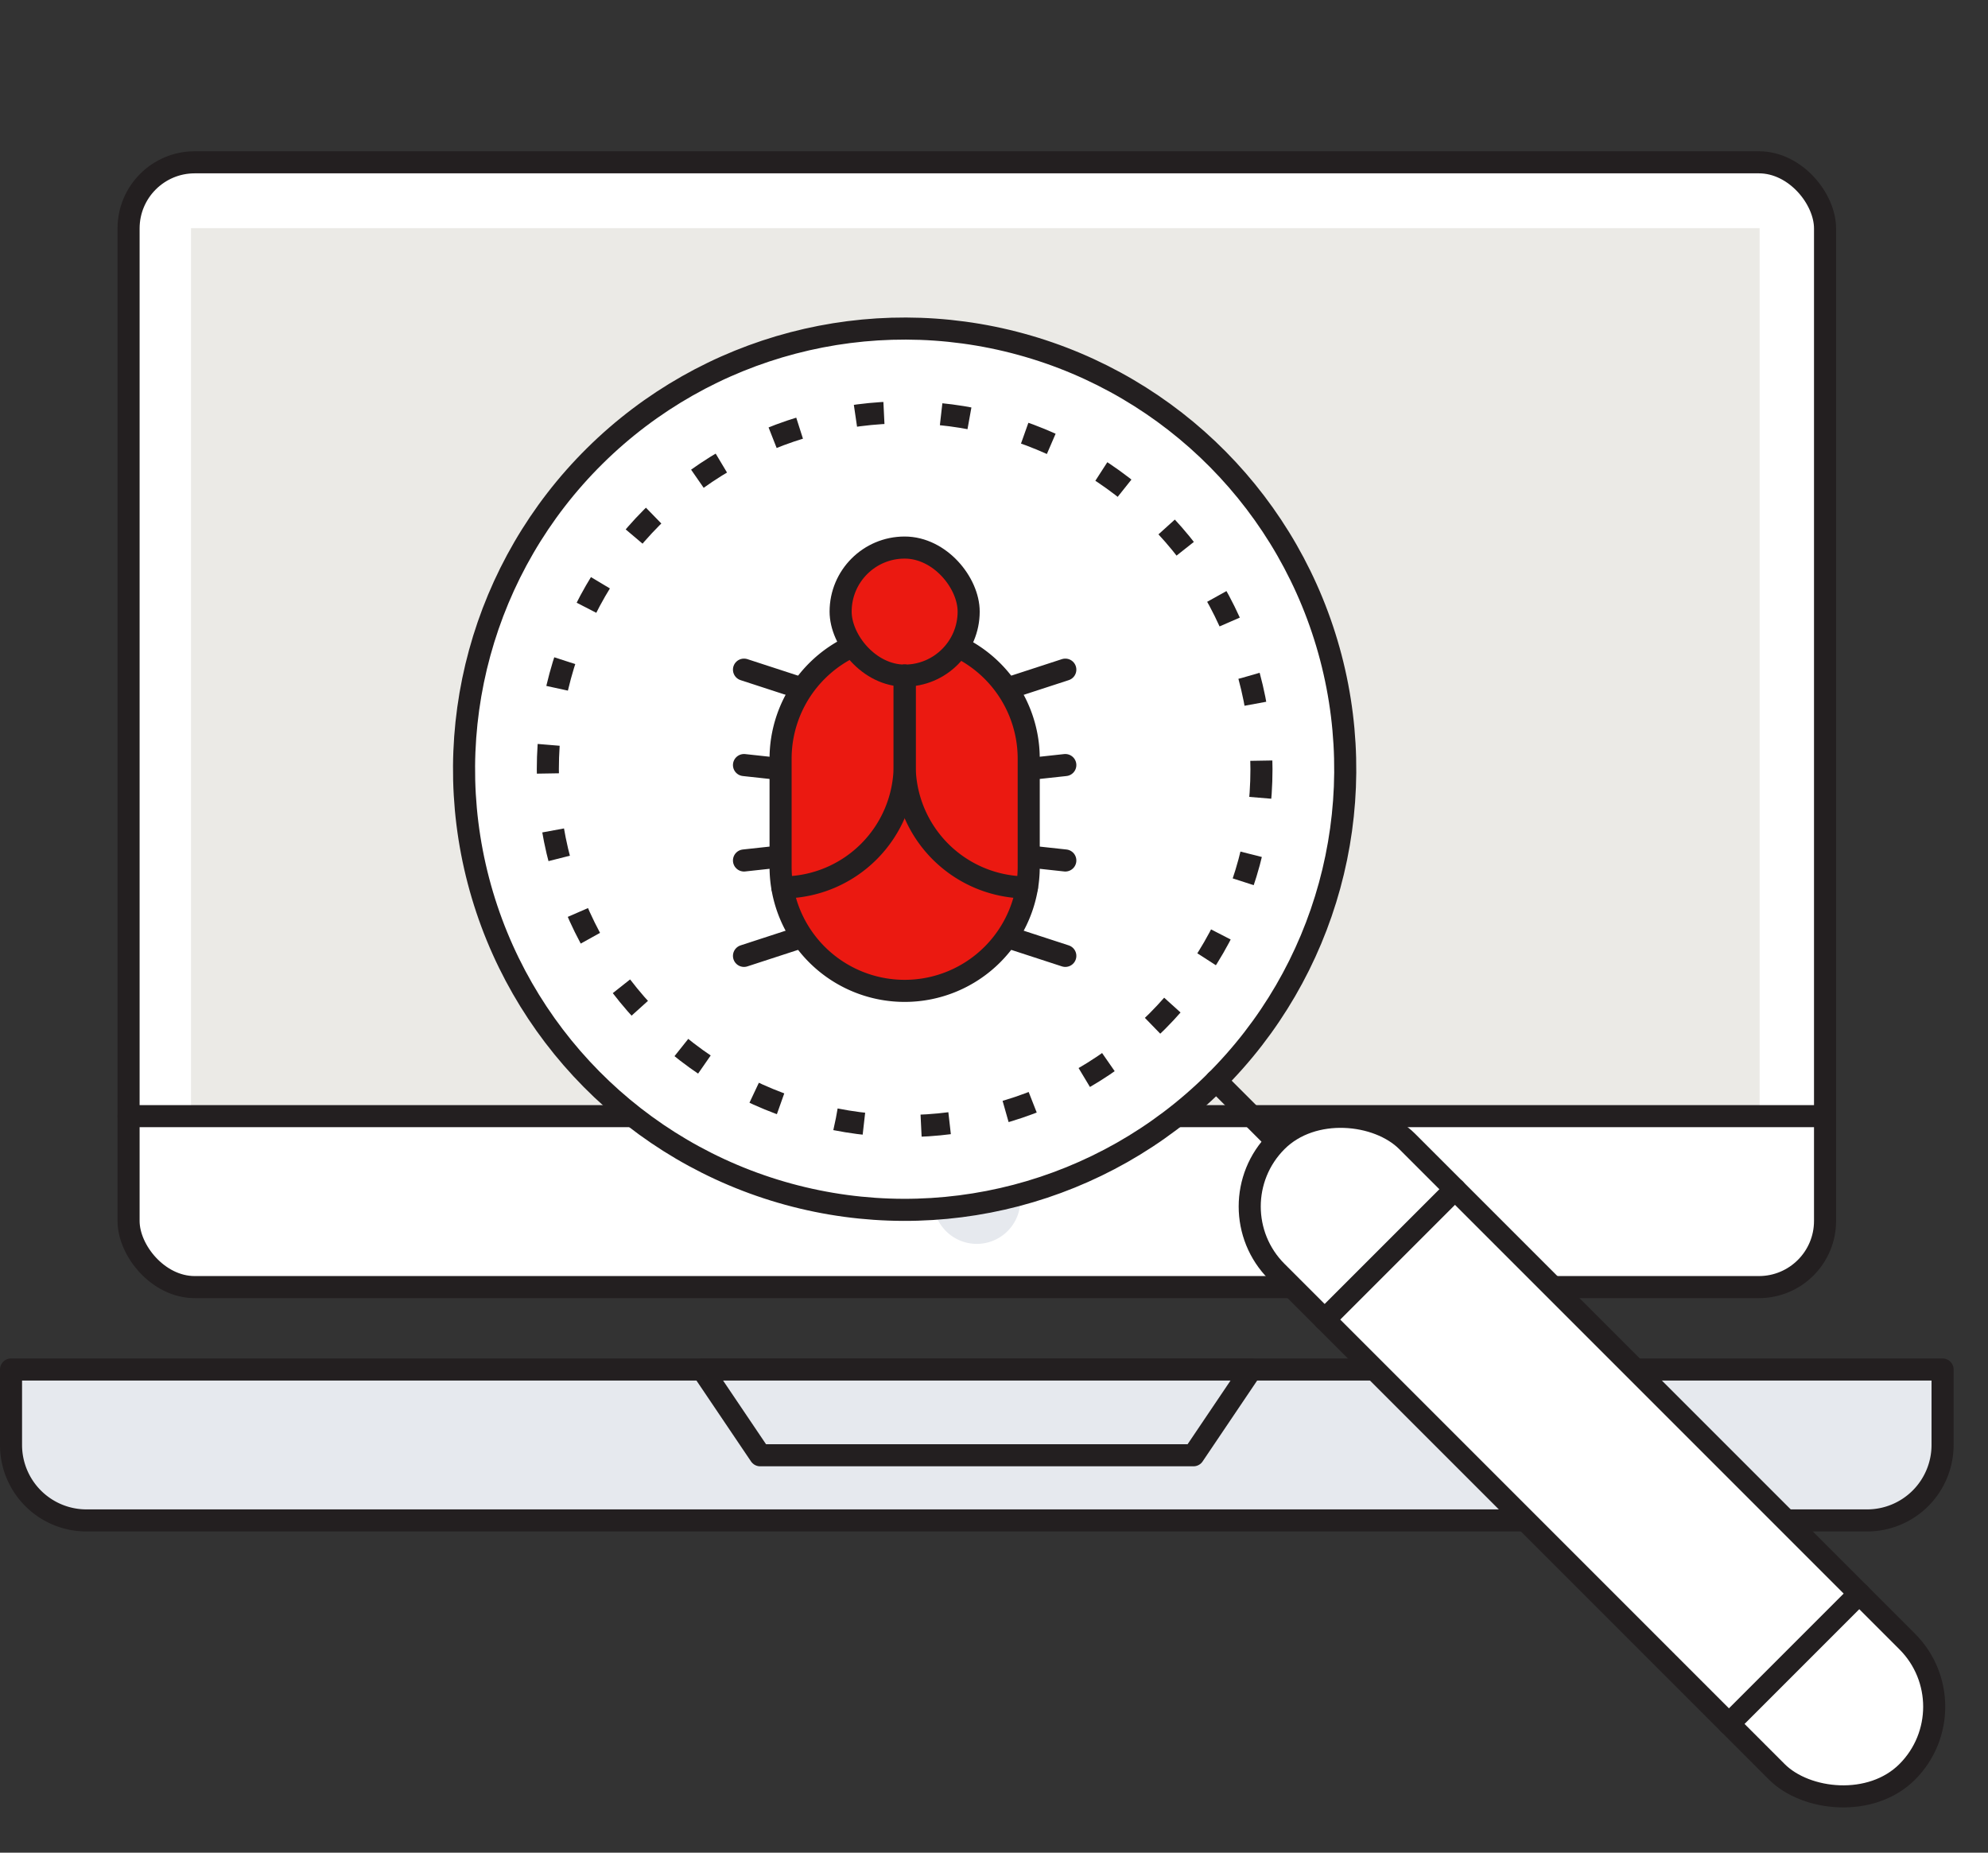
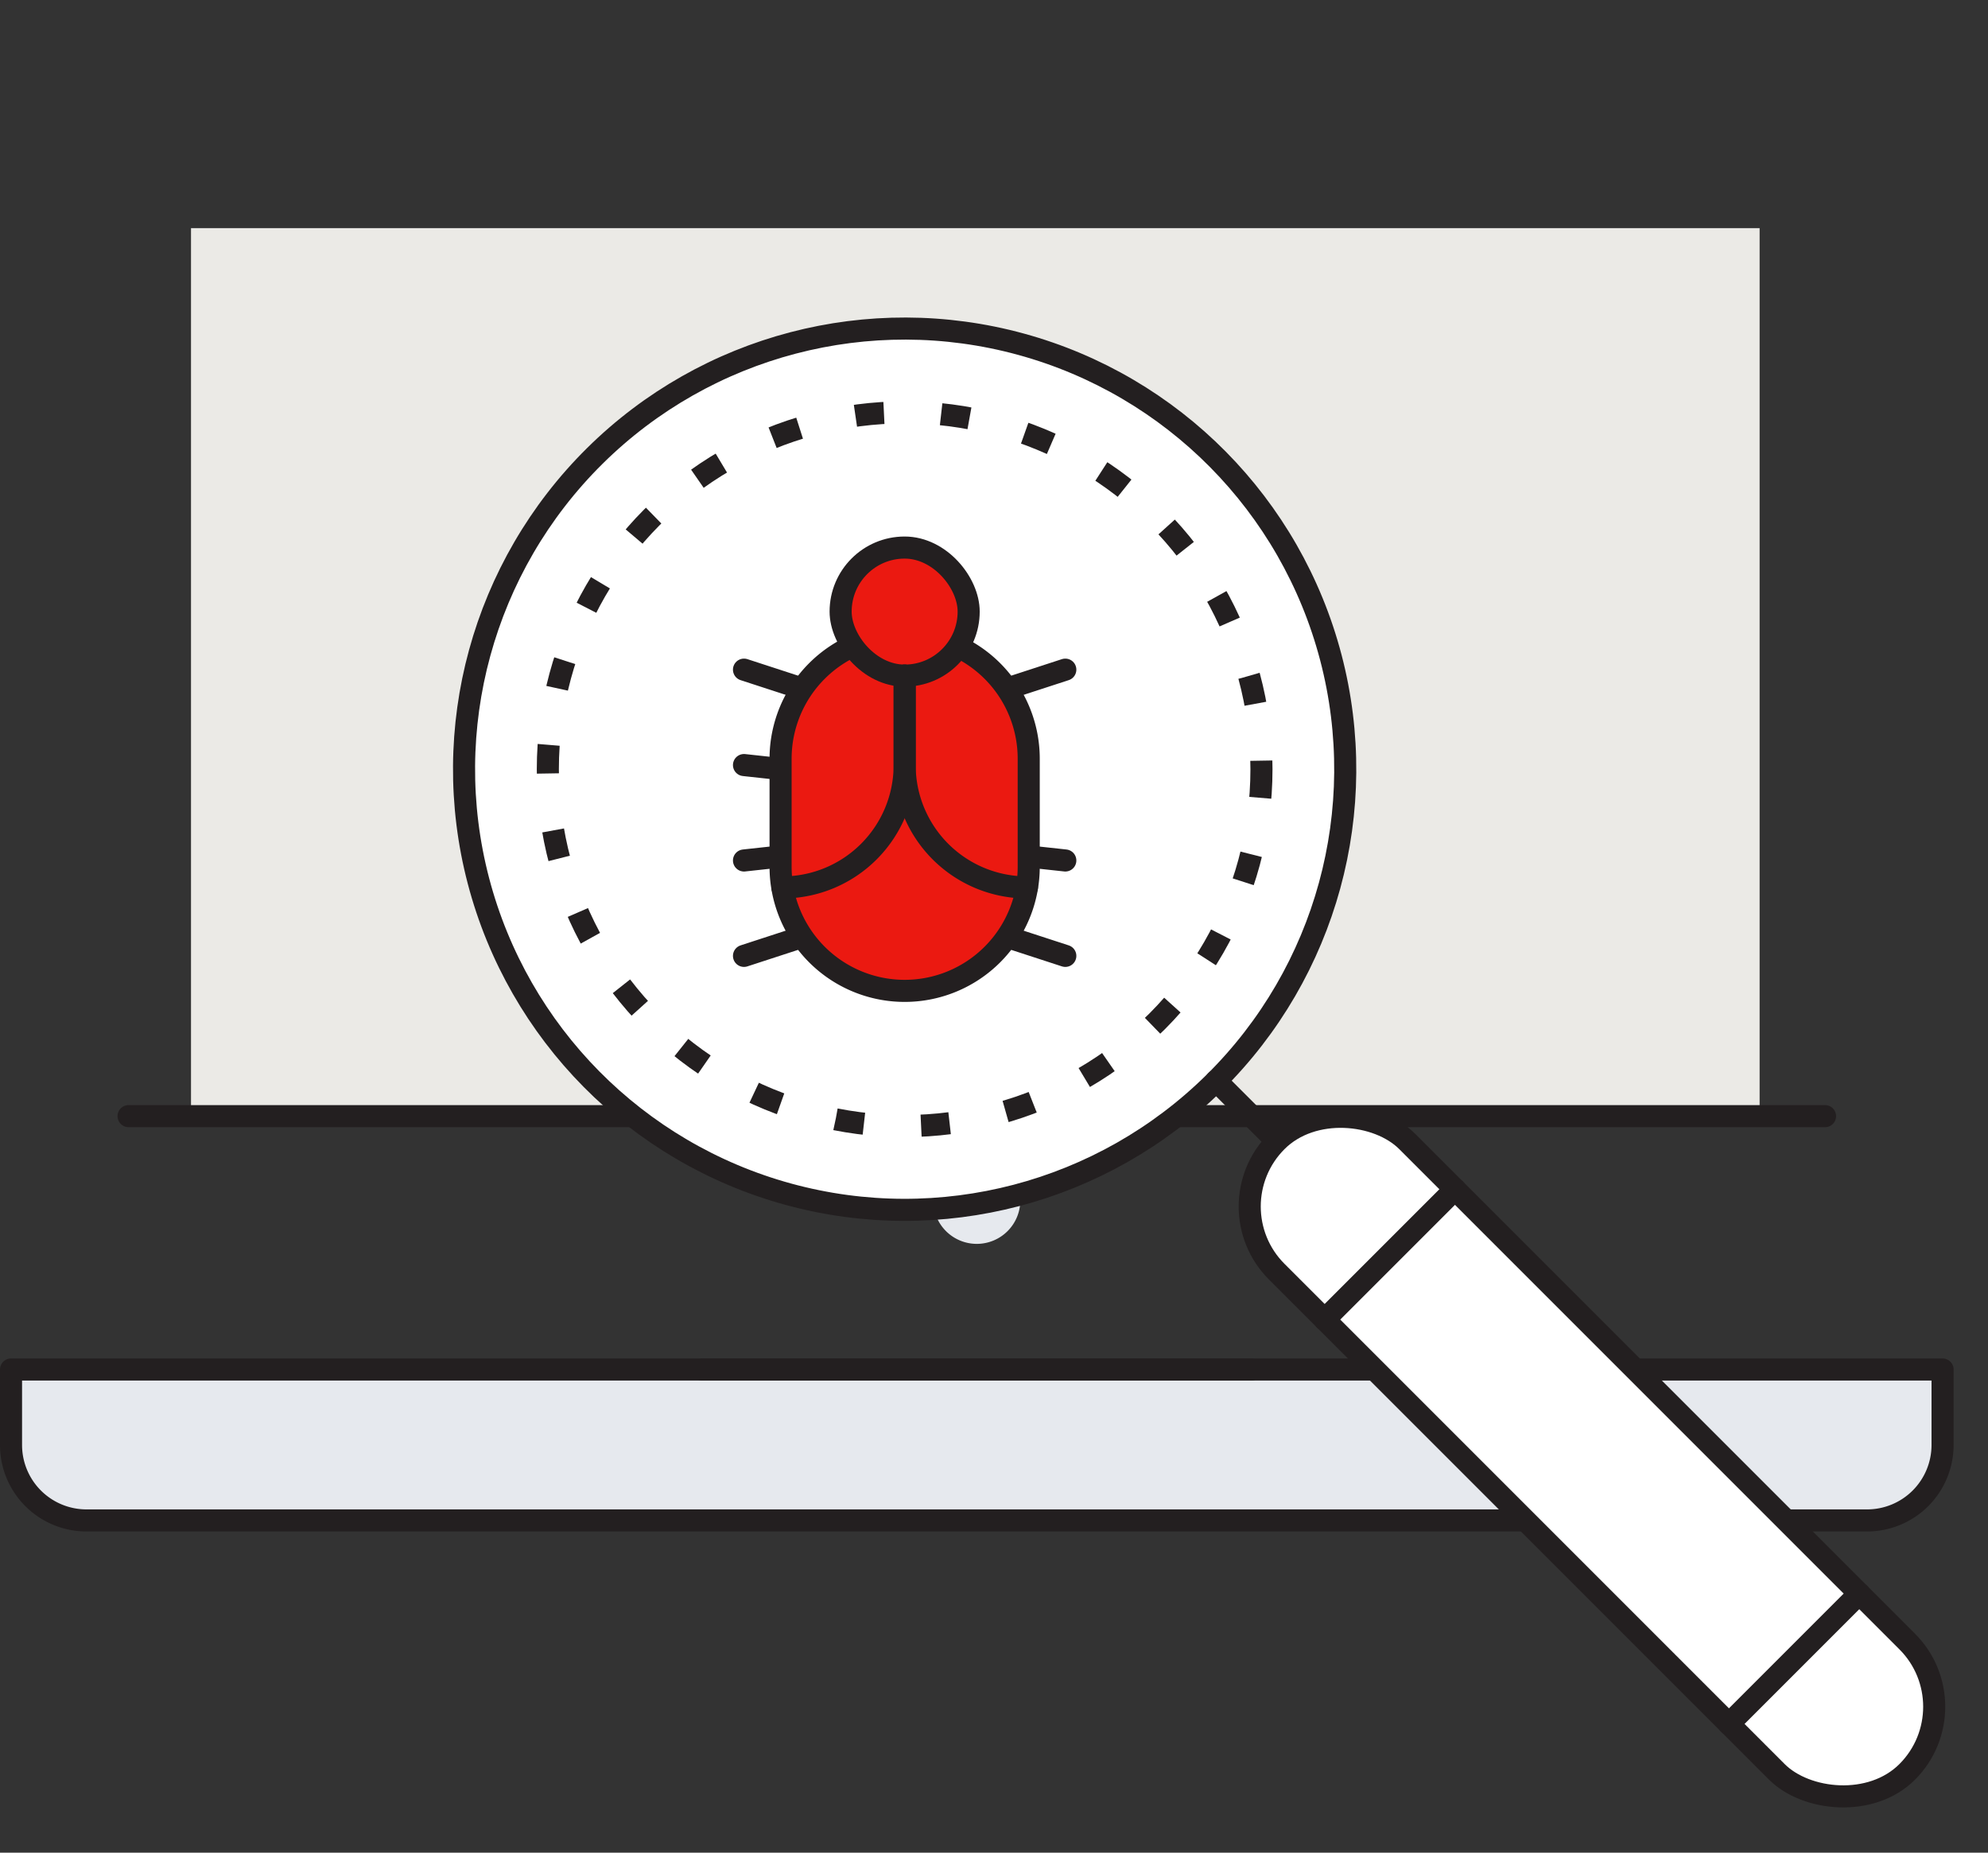
<svg xmlns="http://www.w3.org/2000/svg" width="138.865" height="129.399" viewBox="0 0 138.865 129.399">
  <rect x="0" y="0" width="138.865" height="129.399" fill="#333333" stroke="none" />
  <g id="ScamInternet" transform="translate(173.17 -387.89)">
-     <rect id="Rectangle_54" data-name="Rectangle 54" width="118.501" height="78.561" rx="4.619" transform="translate(-164.189 399.226)" fill="#fff" stroke="#231f20" stroke-linecap="round" stroke-linejoin="round" stroke-width="1.542" />
    <rect id="Rectangle_55" data-name="Rectangle 55" width="109.57" height="62.022" transform="translate(-159.828 403.824)" fill="#ebeae6" />
    <line id="Line_39" data-name="Line 39" x2="118.501" transform="translate(-164.189 465.846)" fill="none" stroke="#231f20" stroke-linecap="round" stroke-linejoin="round" stroke-width="1.542" />
    <path id="Path_595" data-name="Path 595" d="M-101.9,471.728a3.04,3.04,0,0,1-3.04,3.04,3.041,3.041,0,0,1-3.041-3.04,3.041,3.041,0,0,1,3.041-3.04A3.04,3.04,0,0,1-101.9,471.728Z" fill="#e6e9ee" />
    <path id="Path_596" data-name="Path 596" d="M-37.478,483.544H-172.4v5.27a5.27,5.27,0,0,0,5.271,5.27h124.38a5.27,5.27,0,0,0,5.27-5.27Z" fill="#e6e9ee" stroke="#231f20" stroke-linecap="round" stroke-linejoin="round" stroke-width="1.542" />
-     <path id="Path_597" data-name="Path 597" d="M-85.766,483.544h-38.345l4.04,5.989h30.266Z" fill="#e6e9ee" stroke="#231f20" stroke-linecap="round" stroke-linejoin="round" stroke-width="1.542" />
+     <path id="Path_597" data-name="Path 597" d="M-85.766,483.544h-38.345h30.266Z" fill="#e6e9ee" stroke="#231f20" stroke-linecap="round" stroke-linejoin="round" stroke-width="1.542" />
    <circle id="Ellipse_16" data-name="Ellipse 16" cx="30.776" cy="30.776" r="30.776" transform="translate(-147.553 419.649) rotate(-14.689)" fill="#fff" stroke="#231f20" stroke-linecap="round" stroke-linejoin="round" stroke-width="1.542" />
    <circle id="Ellipse_17" data-name="Ellipse 17" cx="24.924" cy="24.924" r="24.924" transform="translate(-134.903 416.691)" fill="none" stroke="#231f20" stroke-linejoin="round" stroke-width="1.542" stroke-dasharray="2 4" />
    <line id="Line_40" data-name="Line 40" x2="4.227" y2="4.227" transform="translate(-88.217 463.377)" fill="#fff" stroke="#231f20" stroke-linecap="round" stroke-linejoin="round" stroke-width="1.542" />
    <rect id="Rectangle_56" data-name="Rectangle 56" width="12.876" height="62.284" rx="6.438" transform="translate(-88.542 472.157) rotate(-45)" fill="#fff" stroke="#231f20" stroke-linecap="round" stroke-linejoin="round" stroke-width="1.542" />
    <g id="Group_178" data-name="Group 178">
      <line id="Line_41" data-name="Line 41" y1="9.105" x2="9.105" transform="translate(-80.642 470.952)" fill="#fff" stroke="#231f20" stroke-linecap="round" stroke-linejoin="round" stroke-width="1.542" />
      <line id="Line_42" data-name="Line 42" y1="9.105" x2="9.105" transform="translate(-52.401 499.193)" fill="#fff" stroke="#231f20" stroke-linecap="round" stroke-linejoin="round" stroke-width="1.542" />
    </g>
    <g id="Group_181" data-name="Group 181">
      <g id="Group_179" data-name="Group 179">
        <line id="Line_43" data-name="Line 43" y1="1.685" x2="5.171" transform="translate(-103.927 434.661)" fill="#fff" stroke="#231f20" stroke-linecap="round" stroke-linejoin="round" stroke-width="1.542" />
-         <line id="Line_44" data-name="Line 44" y1="0.562" x2="5.171" transform="translate(-103.927 441.325)" fill="#fff" stroke="#231f20" stroke-linecap="round" stroke-linejoin="round" stroke-width="1.542" />
        <line id="Line_45" data-name="Line 45" x2="5.171" y2="0.562" transform="translate(-103.927 447.428)" fill="#fff" stroke="#231f20" stroke-linecap="round" stroke-linejoin="round" stroke-width="1.542" />
        <line id="Line_46" data-name="Line 46" x2="5.171" y2="1.685" transform="translate(-103.927 452.968)" fill="#fff" stroke="#231f20" stroke-linecap="round" stroke-linejoin="round" stroke-width="1.542" />
      </g>
      <g id="Group_180" data-name="Group 180">
        <line id="Line_47" data-name="Line 47" x1="5.171" y1="1.685" transform="translate(-121.201 434.661)" fill="#fff" stroke="#231f20" stroke-linecap="round" stroke-linejoin="round" stroke-width="1.542" />
        <line id="Line_48" data-name="Line 48" x1="5.171" y1="0.562" transform="translate(-121.201 441.325)" fill="#fff" stroke="#231f20" stroke-linecap="round" stroke-linejoin="round" stroke-width="1.542" />
        <line id="Line_49" data-name="Line 49" x1="5.171" y2="0.562" transform="translate(-121.201 447.428)" fill="#fff" stroke="#231f20" stroke-linecap="round" stroke-linejoin="round" stroke-width="1.542" />
        <line id="Line_50" data-name="Line 50" x1="5.171" y2="1.685" transform="translate(-121.201 452.968)" fill="#fff" stroke="#231f20" stroke-linecap="round" stroke-linejoin="round" stroke-width="1.542" />
      </g>
    </g>
    <path id="Path_598" data-name="Path 598" d="M-109.978,432.218a8.666,8.666,0,0,0-8.667,8.666v7.546a8.667,8.667,0,0,0,8.667,8.667,8.666,8.666,0,0,0,8.666-8.667v-7.546A8.666,8.666,0,0,0-109.978,432.218Z" fill="#eb1911" stroke="#231f20" stroke-linecap="round" stroke-linejoin="round" stroke-width="1.542" />
    <rect id="Rectangle_57" data-name="Rectangle 57" width="8.944" height="8.944" rx="4.472" transform="translate(-114.451 426.134)" fill="#eb1911" stroke="#231f20" stroke-linecap="round" stroke-linejoin="round" stroke-width="1.542" />
    <path id="Path_599" data-name="Path 599" d="M-109.978,435.078v6.253a8.54,8.54,0,0,0,8.54,8.541h0" fill="none" stroke="#231f20" stroke-linecap="round" stroke-linejoin="round" stroke-width="1.542" />
    <path id="Path_600" data-name="Path 600" d="M-109.978,435.078v6.253a8.541,8.541,0,0,1-8.541,8.541h0" fill="none" stroke="#231f20" stroke-linecap="round" stroke-linejoin="round" stroke-width="1.542" />
    <path id="Path_601" data-name="Path 601" d="M-154.721,387.89" fill="#ffd05b" />
  </g>
</svg>